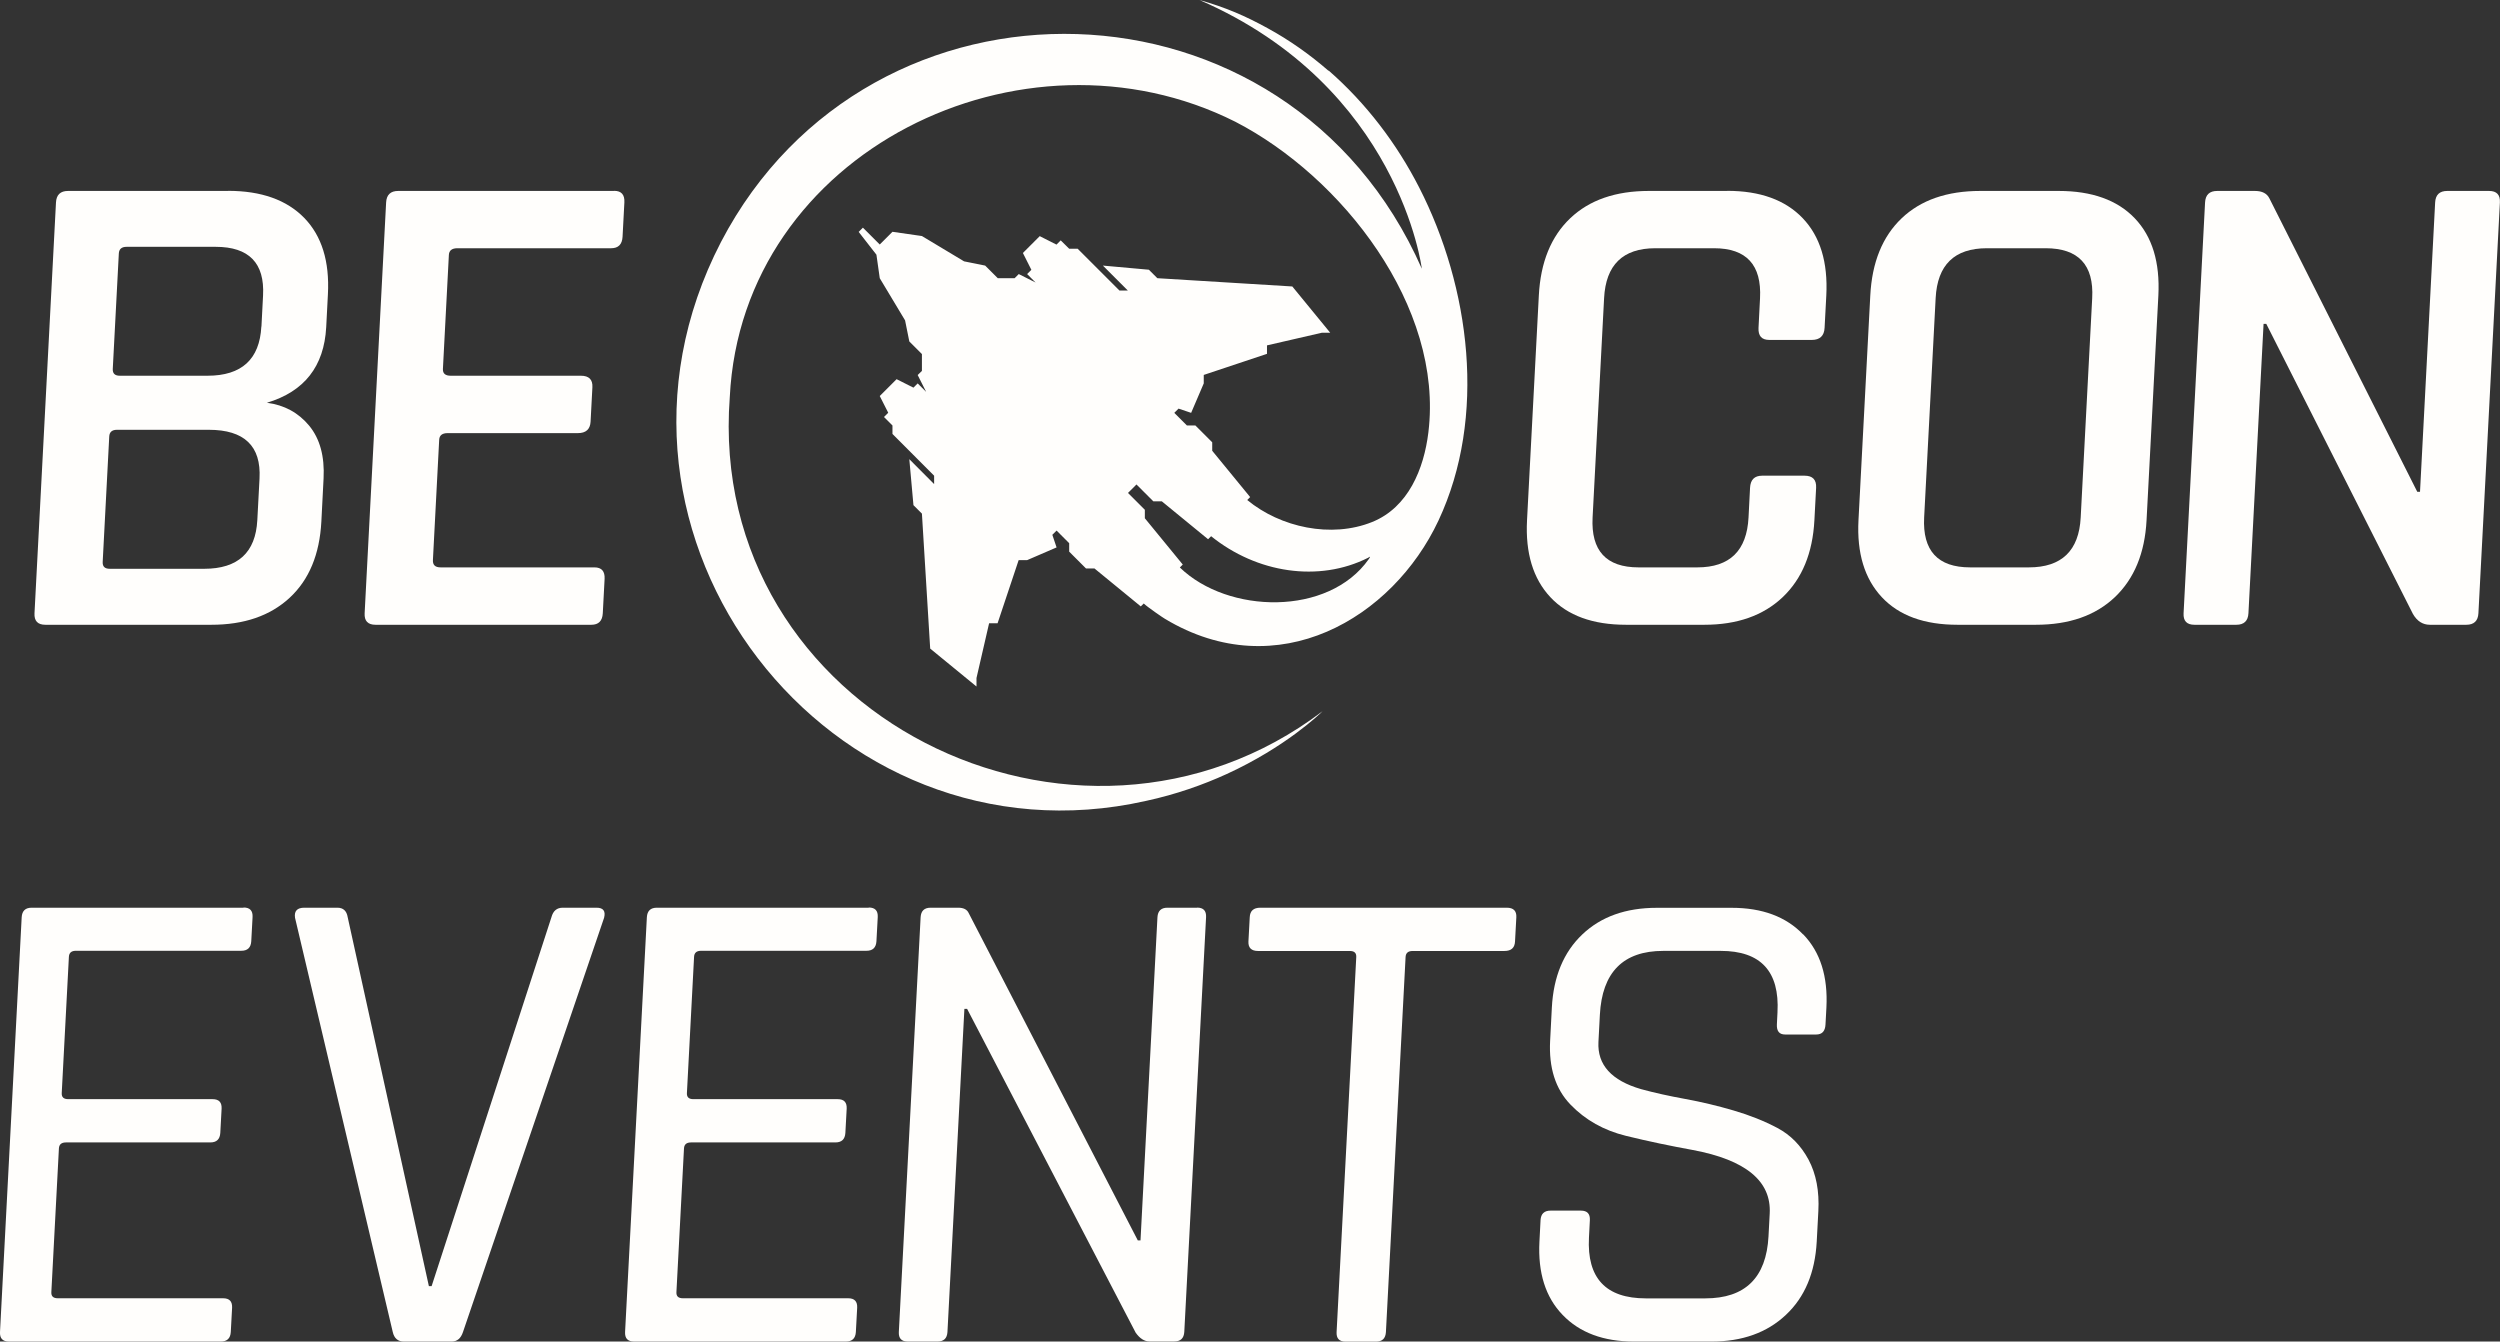
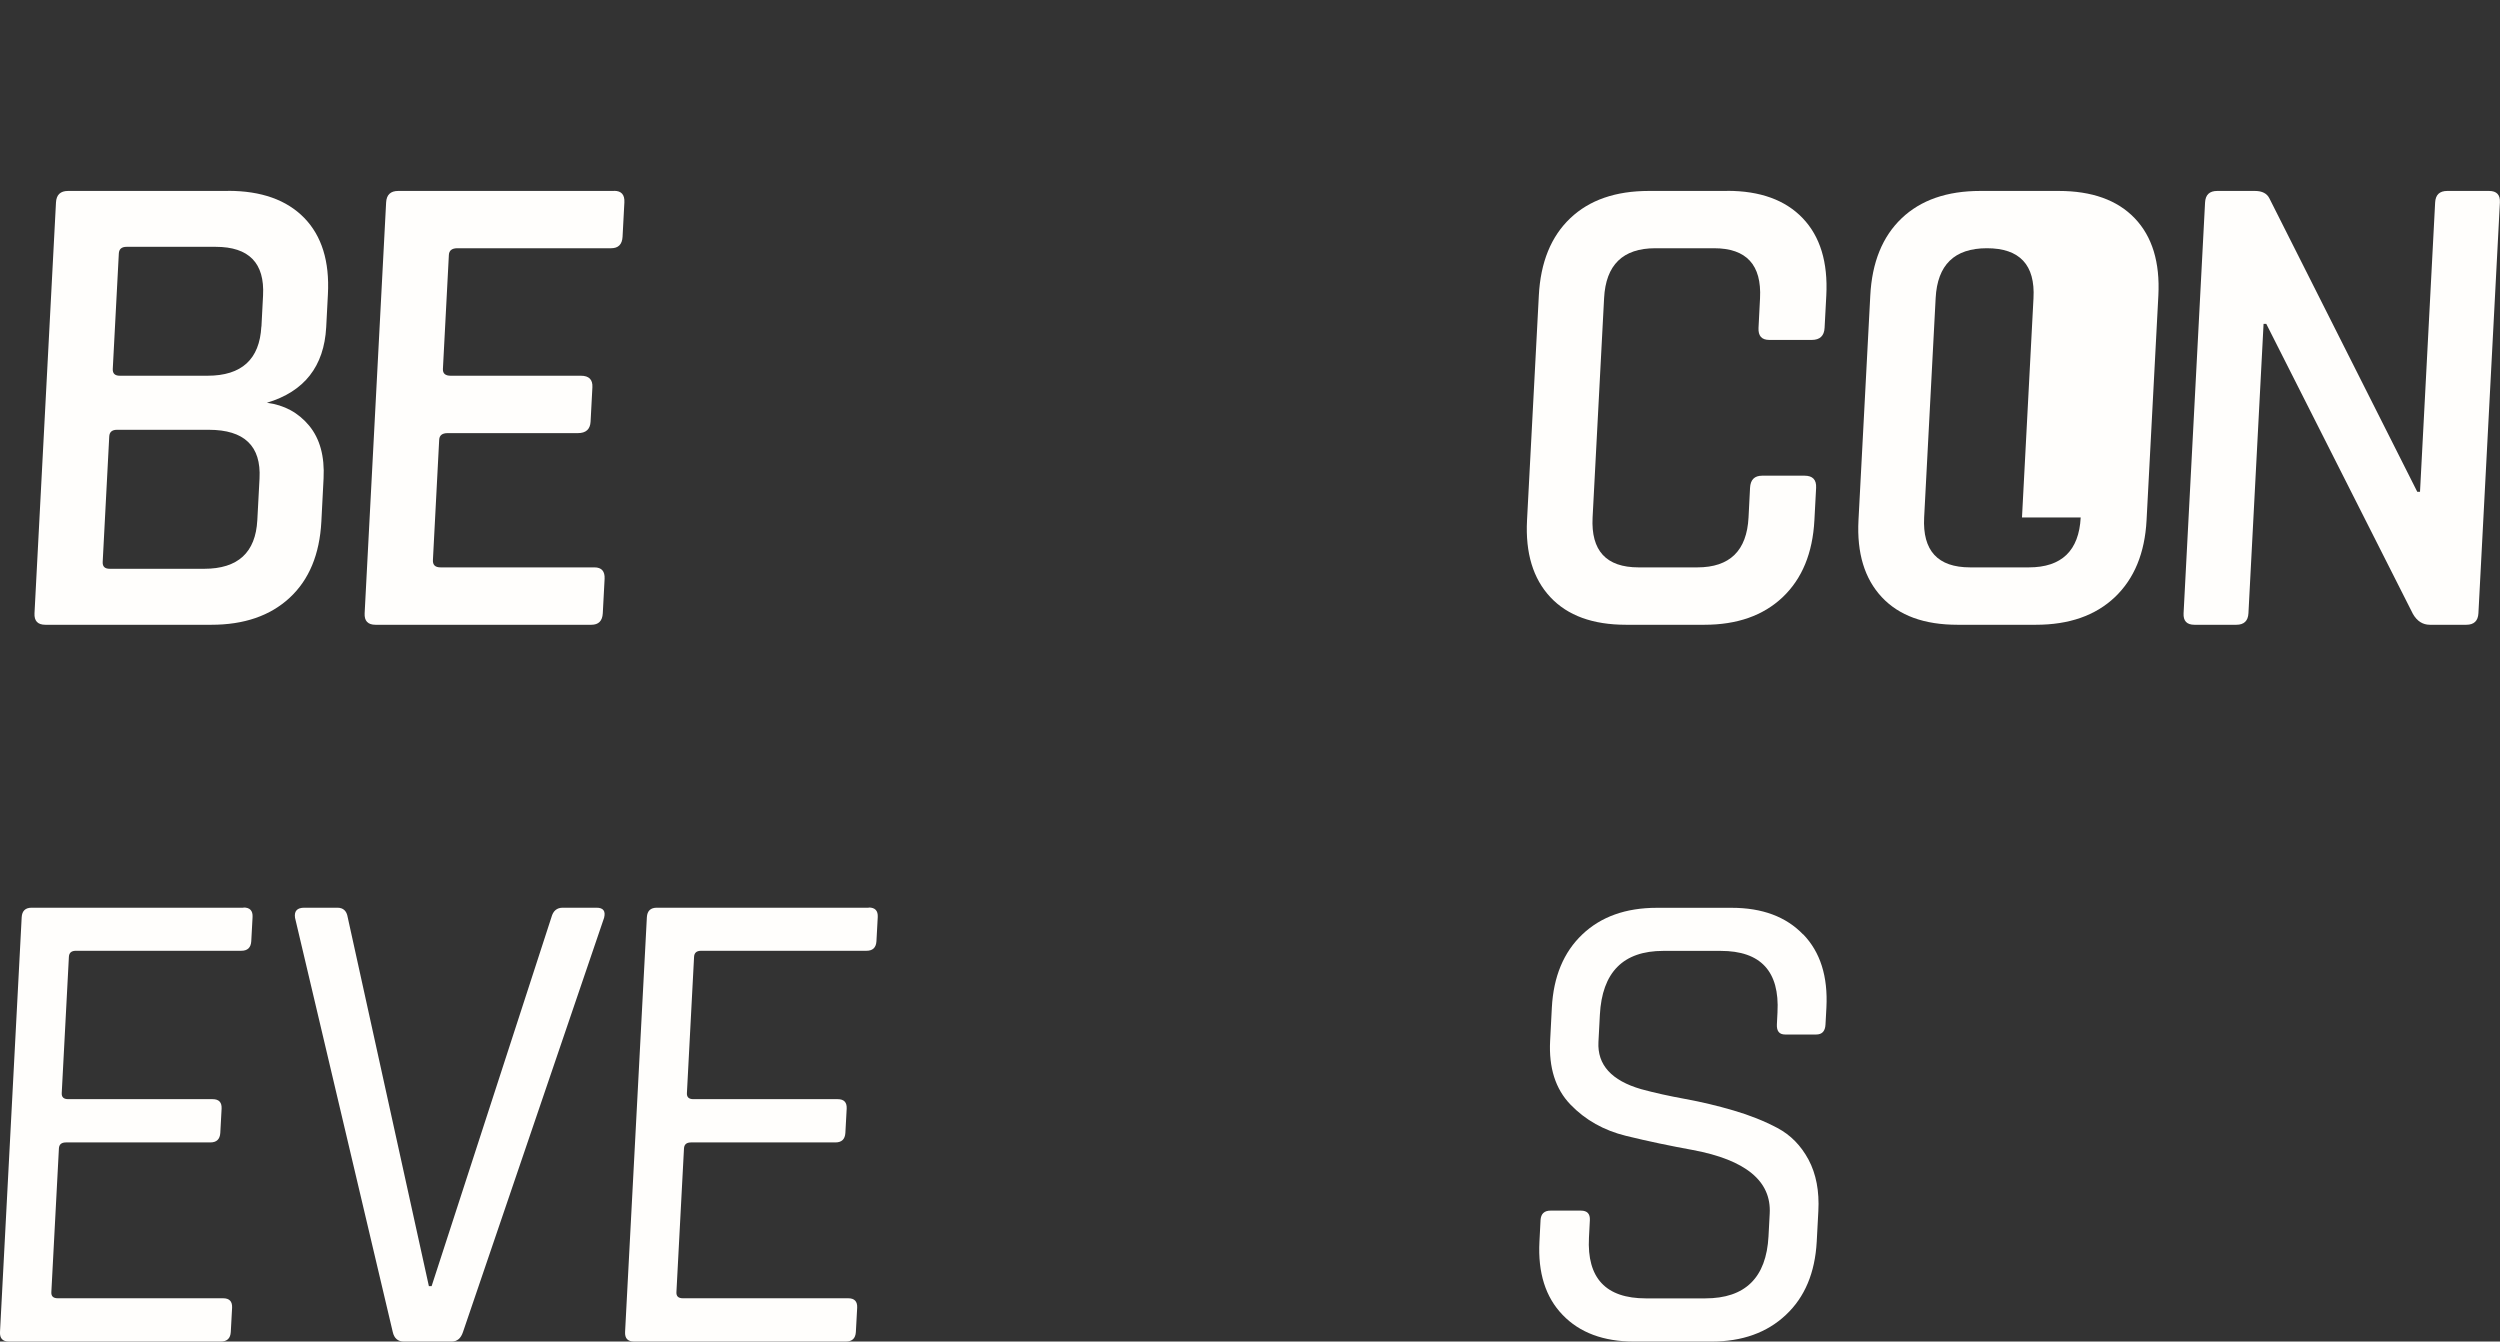
<svg xmlns="http://www.w3.org/2000/svg" id="Calque_2" data-name="Calque 2" viewBox="0 0 247.85 133">
  <rect x="0" y="0" width="247.85" height="133" fill="#333333" stroke="none" />
  <defs>
    <style>      .cls-1 {        fill: #fffefc;      }    </style>
  </defs>
  <g id="Calque_1-2" data-name="Calque 1">
    <g>
      <g>
        <path class="cls-1" d="M24.14,89.99H3.14c-.62,0-.95.31-.99.94L0,132.06c-.03.62.26.94.89.94h21c.62,0,.95-.31.99-.94l.13-2.41c.03-.62-.26-.94-.89-.94H5.73c-.45,0-.66-.2-.64-.6l.75-14.25c.02-.4.25-.6.7-.6h14.31c.62,0,.95-.31.99-.94l.13-2.41c.03-.62-.26-.94-.89-.94H6.76c-.45,0-.66-.2-.64-.6l.71-13.51c.02-.4.25-.6.7-.6h16.39c.62,0,.95-.31.99-.94l.13-2.41c.03-.62-.26-.94-.89-.94Z" />
        <path class="cls-1" d="M59.13,89.99h-3.34c-.58,0-.95.31-1.12.94l-11.88,36.58h-.27l-8.05-36.58c-.1-.62-.44-.94-1.02-.94h-3.28c-.71,0-1.02.33-.92,1l9.69,41.07c.14.62.51.94,1.09.94h4.75c.54,0,.91-.31,1.12-.94l13.99-41.07c.17-.67-.08-1-.75-1Z" />
        <path class="cls-1" d="M86.12,89.99h-21c-.62,0-.95.31-.99.94l-2.16,41.13c-.03.62.26.94.89.94h21c.62,0,.95-.31.99-.94l.13-2.41c.03-.62-.26-.94-.89-.94h-16.39c-.45,0-.66-.2-.64-.6l.75-14.25c.02-.4.25-.6.7-.6h14.31c.62,0,.95-.31.99-.94l.13-2.41c.03-.62-.26-.94-.89-.94h-14.31c-.45,0-.66-.2-.64-.6l.71-13.51c.02-.4.25-.6.7-.6h16.39c.62,0,.95-.31.99-.94l.13-2.41c.03-.62-.26-.94-.89-.94Z" />
-         <path class="cls-1" d="M118.68,89.99h-2.94c-.62,0-.95.31-.99.94l-1.68,32.04h-.27l-16.76-32.44c-.16-.36-.51-.54-1.04-.54h-2.74c-.62,0-.95.31-.99.94l-2.16,41.13c-.03.62.26.94.89.94h2.94c.62,0,.95-.31.99-.94l1.68-32.04h.27l16.71,32.1c.41.58.87.87,1.36.87h2.47c.62,0,.95-.31.99-.94l2.16-41.13c.03-.62-.26-.94-.89-.94Z" />
-         <path class="cls-1" d="M149.36,89.99h-24.41c-.67,0-1.02.31-1.05.94l-.13,2.41c-.03.62.29.94.95.94h9.1c.45,0,.66.2.64.6l-1.95,37.19c-.03.62.26.94.89.94h3.01c.62,0,.95-.31.99-.94l1.95-37.19c.02-.4.25-.6.7-.6h9.1c.67,0,1.02-.31,1.05-.94l.13-2.41c.03-.62-.28-.94-.95-.94Z" />
        <path class="cls-1" d="M178.76,92.64c-1.69-1.76-4.05-2.64-7.08-2.64h-7.42c-3.08,0-5.54.88-7.39,2.64-1.85,1.76-2.86,4.18-3.02,7.26l-.17,3.28c-.14,2.68.53,4.78,2.01,6.32,1.48,1.54,3.32,2.57,5.52,3.11,2.2.54,4.41,1,6.61,1.4,5.25.98,7.8,3.08,7.63,6.29l-.12,2.27c-.22,4.1-2.31,6.15-6.27,6.15h-5.89c-3.97,0-5.85-2.01-5.64-6.02l.09-1.74c.03-.62-.26-.94-.89-.94h-3.01c-.62,0-.95.31-.99.94l-.11,2.14c-.16,3.08.6,5.5,2.3,7.26,1.69,1.76,4.05,2.64,7.08,2.64h7.69c3.03,0,5.49-.88,7.36-2.64,1.88-1.76,2.89-4.18,3.06-7.26l.16-3.01c.11-2.01-.22-3.71-.97-5.12-.75-1.4-1.78-2.45-3.08-3.14-1.3-.69-2.75-1.27-4.36-1.74-1.6-.47-3.2-.85-4.79-1.14-1.59-.29-3.04-.61-4.36-.97-2.94-.85-4.36-2.41-4.24-4.68l.14-2.68c.22-4.24,2.32-6.35,6.29-6.35h5.69c3.97,0,5.85,2.03,5.63,6.09l-.06,1.2c-.03.67.24,1,.82,1h3.08c.58,0,.89-.33.92-1l.09-1.67c.16-3.08-.6-5.5-2.3-7.26Z" />
      </g>
      <g>
-         <path class="cls-1" d="M131.71,7.02c-1.85-1.61-3.87-3.04-6.03-4.22-2.18-1.2-4.14-2.06-6.77-2.8,19.84,8.6,22.05,26.64,22.05,26.64-13.28-30.15-54.69-31-69.48-2.65-15.11,29.17,10.84,62.46,42.14,55.41,3.01-.65,5.69-1.61,7.99-2.66,5.85-2.68,9.25-5.97,9.51-6.23-24.36,18.48-61.13.26-58.77-31.13,1.2-24.38,29.09-37.88,50.12-27.31,10.56,5.45,20.67,18.32,19.14,30.8-.44,3.6-1.98,7.43-5.57,8.88-4.03,1.63-9.09.55-12.39-2.18l.29-.29-3.76-4.59v-.84l-1.67-1.67h-.84c-.08-.08-1.25-1.25-1.25-1.25l.42-.42,1.25.42,1.25-2.92v-.84s6.27-2.09,6.27-2.09v-.84s5.43-1.25,5.43-1.25h.84l-3.76-4.59-13.38-.82-.84-.84-4.56-.41,2.47,2.47h-.83s-4.14-4.14-4.14-4.14h-.84s-.84-.83-.84-.83l-.42.42-1.66-.84-1.67,1.67.84,1.67-.42.42.84.84-1.67-.84-.41.41h-1.67s-1.25-1.25-1.25-1.25l-2.09-.42-4.18-2.51-2.92-.42-.84.84-.42.42-1.67-1.67-.42.42,1.76,2.26.33,2.33,2.51,4.18.42,2.09,1.25,1.25v1.67s-.42.41-.42.41l.84,1.67-.84-.84-.42.42-1.67-.84-1.67,1.67.84,1.66-.42.42.84.84v.84s4.13,4.14,4.13,4.14v.83s-2.46-2.47-2.46-2.47l.41,4.56.84.84.82,13.38,4.59,3.76v-.84l1.25-5.43h.84l2.09-6.26h.84s2.92-1.26,2.92-1.26l-.42-1.25.42-.42s1.17,1.18,1.25,1.25v.84l1.67,1.67h.84l4.59,3.76.29-.29c.35.34,1.95,1.44,2.12,1.53,11.16,6.7,22.56-.07,27.1-9.75,4.82-10.28,3.14-23.14-1.91-33.02-2.24-4.38-5.27-8.36-8.98-11.6ZM135.7,55.43c-3.99,5.68-13.96,5.45-18.73.83l.29-.29-3.76-4.59v-.84s-1.67-1.67-1.67-1.67l.42-.42.42-.42,1.67,1.67h.84s4.59,3.76,4.59,3.76l.3-.3c4.53,3.66,10.68,4.6,15.56,2.14.17-.1.3-.22.08.12Z" />
        <path class="cls-1" d="M22.6,18.93H6.75c-.76,0-1.16.38-1.2,1.14l-2.13,40.73c-.04.76.32,1.14,1.08,1.14h16.45c3.25,0,5.84-.89,7.77-2.68,1.92-1.78,2.97-4.3,3.14-7.56l.22-4.28c.11-2.18-.36-3.92-1.43-5.22-1.07-1.29-2.47-2.05-4.19-2.27,3.71-1.11,5.67-3.61,5.88-7.49l.17-3.28c.17-3.25-.61-5.77-2.35-7.56-1.74-1.78-4.25-2.68-7.55-2.68ZM25.51,51.57c-.17,3.21-1.92,4.82-5.27,4.82h-9.36c-.49,0-.72-.22-.7-.67l.65-12.44c.02-.45.28-.67.77-.67h9.1c3.52,0,5.2,1.61,5.03,4.82l-.22,4.15ZM25.91,32.37c-.17,3.25-1.95,4.88-5.34,4.88h-8.69c-.49,0-.72-.22-.7-.67l.6-11.44c.02-.45.28-.67.77-.67h8.83c3.3,0,4.87,1.61,4.7,4.82l-.16,3.08Z" />
        <path class="cls-1" d="M60.88,18.93h-21.4c-.76,0-1.16.38-1.2,1.14l-2.13,40.73c-.04.76.32,1.14,1.08,1.14h21.4c.71,0,1.09-.38,1.13-1.14l.18-3.41c.04-.76-.3-1.14-1.01-1.14h-15.25c-.54,0-.79-.24-.76-.74l.62-11.9c.02-.45.3-.67.84-.67h12.91c.8,0,1.22-.38,1.26-1.14l.18-3.41c.04-.76-.34-1.14-1.14-1.14h-12.91c-.53,0-.79-.22-.77-.67l.59-11.3c.02-.44.3-.67.84-.67h15.25c.71,0,1.09-.38,1.13-1.14l.18-3.41c.04-.76-.3-1.14-1.01-1.14Z" />
        <path class="cls-1" d="M171.23,18.93h-7.76c-3.3,0-5.9.9-7.8,2.71-1.9,1.81-2.94,4.36-3.11,7.66l-1.17,22.27c-.17,3.26.6,5.8,2.31,7.63,1.71,1.83,4.21,2.74,7.51,2.74h7.76c3.25,0,5.84-.91,7.77-2.74,1.92-1.83,2.97-4.37,3.14-7.63l.17-3.21c.04-.8-.34-1.2-1.14-1.2h-4.21c-.76,0-1.16.4-1.2,1.2l-.15,2.94c-.17,3.3-1.86,4.95-5.08,4.95h-5.82c-3.21,0-4.73-1.65-4.56-4.95l1.14-21.74c.17-3.3,1.86-4.95,5.08-4.95h5.82c3.21,0,4.73,1.65,4.56,4.95l-.15,2.94c-.04.8.31,1.2,1.07,1.2h4.21c.8,0,1.23-.4,1.27-1.2l.17-3.21c.17-3.3-.61-5.85-2.34-7.66-1.73-1.81-4.23-2.71-7.48-2.71Z" />
-         <path class="cls-1" d="M204.09,18.93h-7.76c-3.3,0-5.9.9-7.8,2.71-1.9,1.81-2.94,4.36-3.11,7.66l-1.17,22.27c-.17,3.26.6,5.8,2.31,7.63,1.71,1.83,4.21,2.74,7.51,2.74h7.76c3.3,0,5.91-.91,7.84-2.74,1.92-1.83,2.97-4.37,3.14-7.63l1.17-22.27c.17-3.3-.61-5.85-2.34-7.66-1.73-1.81-4.25-2.71-7.55-2.71ZM206.28,51.3c-.17,3.3-1.89,4.95-5.14,4.95h-5.82c-3.21,0-4.73-1.65-4.56-4.95l1.14-21.74c.17-3.3,1.86-4.95,5.08-4.95h5.82c3.25,0,4.8,1.65,4.62,4.95l-1.14,21.74Z" />
+         <path class="cls-1" d="M204.09,18.93h-7.76c-3.3,0-5.9.9-7.8,2.71-1.9,1.81-2.94,4.36-3.11,7.66l-1.17,22.27c-.17,3.26.6,5.8,2.31,7.63,1.71,1.83,4.21,2.74,7.51,2.74h7.76c3.3,0,5.91-.91,7.84-2.74,1.92-1.83,2.97-4.37,3.14-7.63l1.17-22.27c.17-3.3-.61-5.85-2.34-7.66-1.73-1.81-4.25-2.71-7.55-2.71ZM206.28,51.3c-.17,3.3-1.89,4.95-5.14,4.95h-5.82c-3.21,0-4.73-1.65-4.56-4.95l1.14-21.74c.17-3.3,1.86-4.95,5.08-4.95c3.25,0,4.8,1.65,4.62,4.95l-1.14,21.74Z" />
        <path class="cls-1" d="M246.77,18.93h-4.15c-.76,0-1.16.38-1.2,1.14l-1.5,28.69h-.27l-14.66-29.09c-.24-.49-.72-.74-1.43-.74h-3.75c-.76,0-1.16.38-1.2,1.14l-2.13,40.73c-.04.76.32,1.14,1.08,1.14h4.15c.76,0,1.16-.38,1.2-1.14l1.5-28.69h.27l14.54,28.76c.41.71.97,1.07,1.68,1.07h3.61c.76,0,1.16-.38,1.2-1.14l2.13-40.73c.04-.76-.32-1.14-1.08-1.14Z" />
      </g>
    </g>
  </g>
</svg>